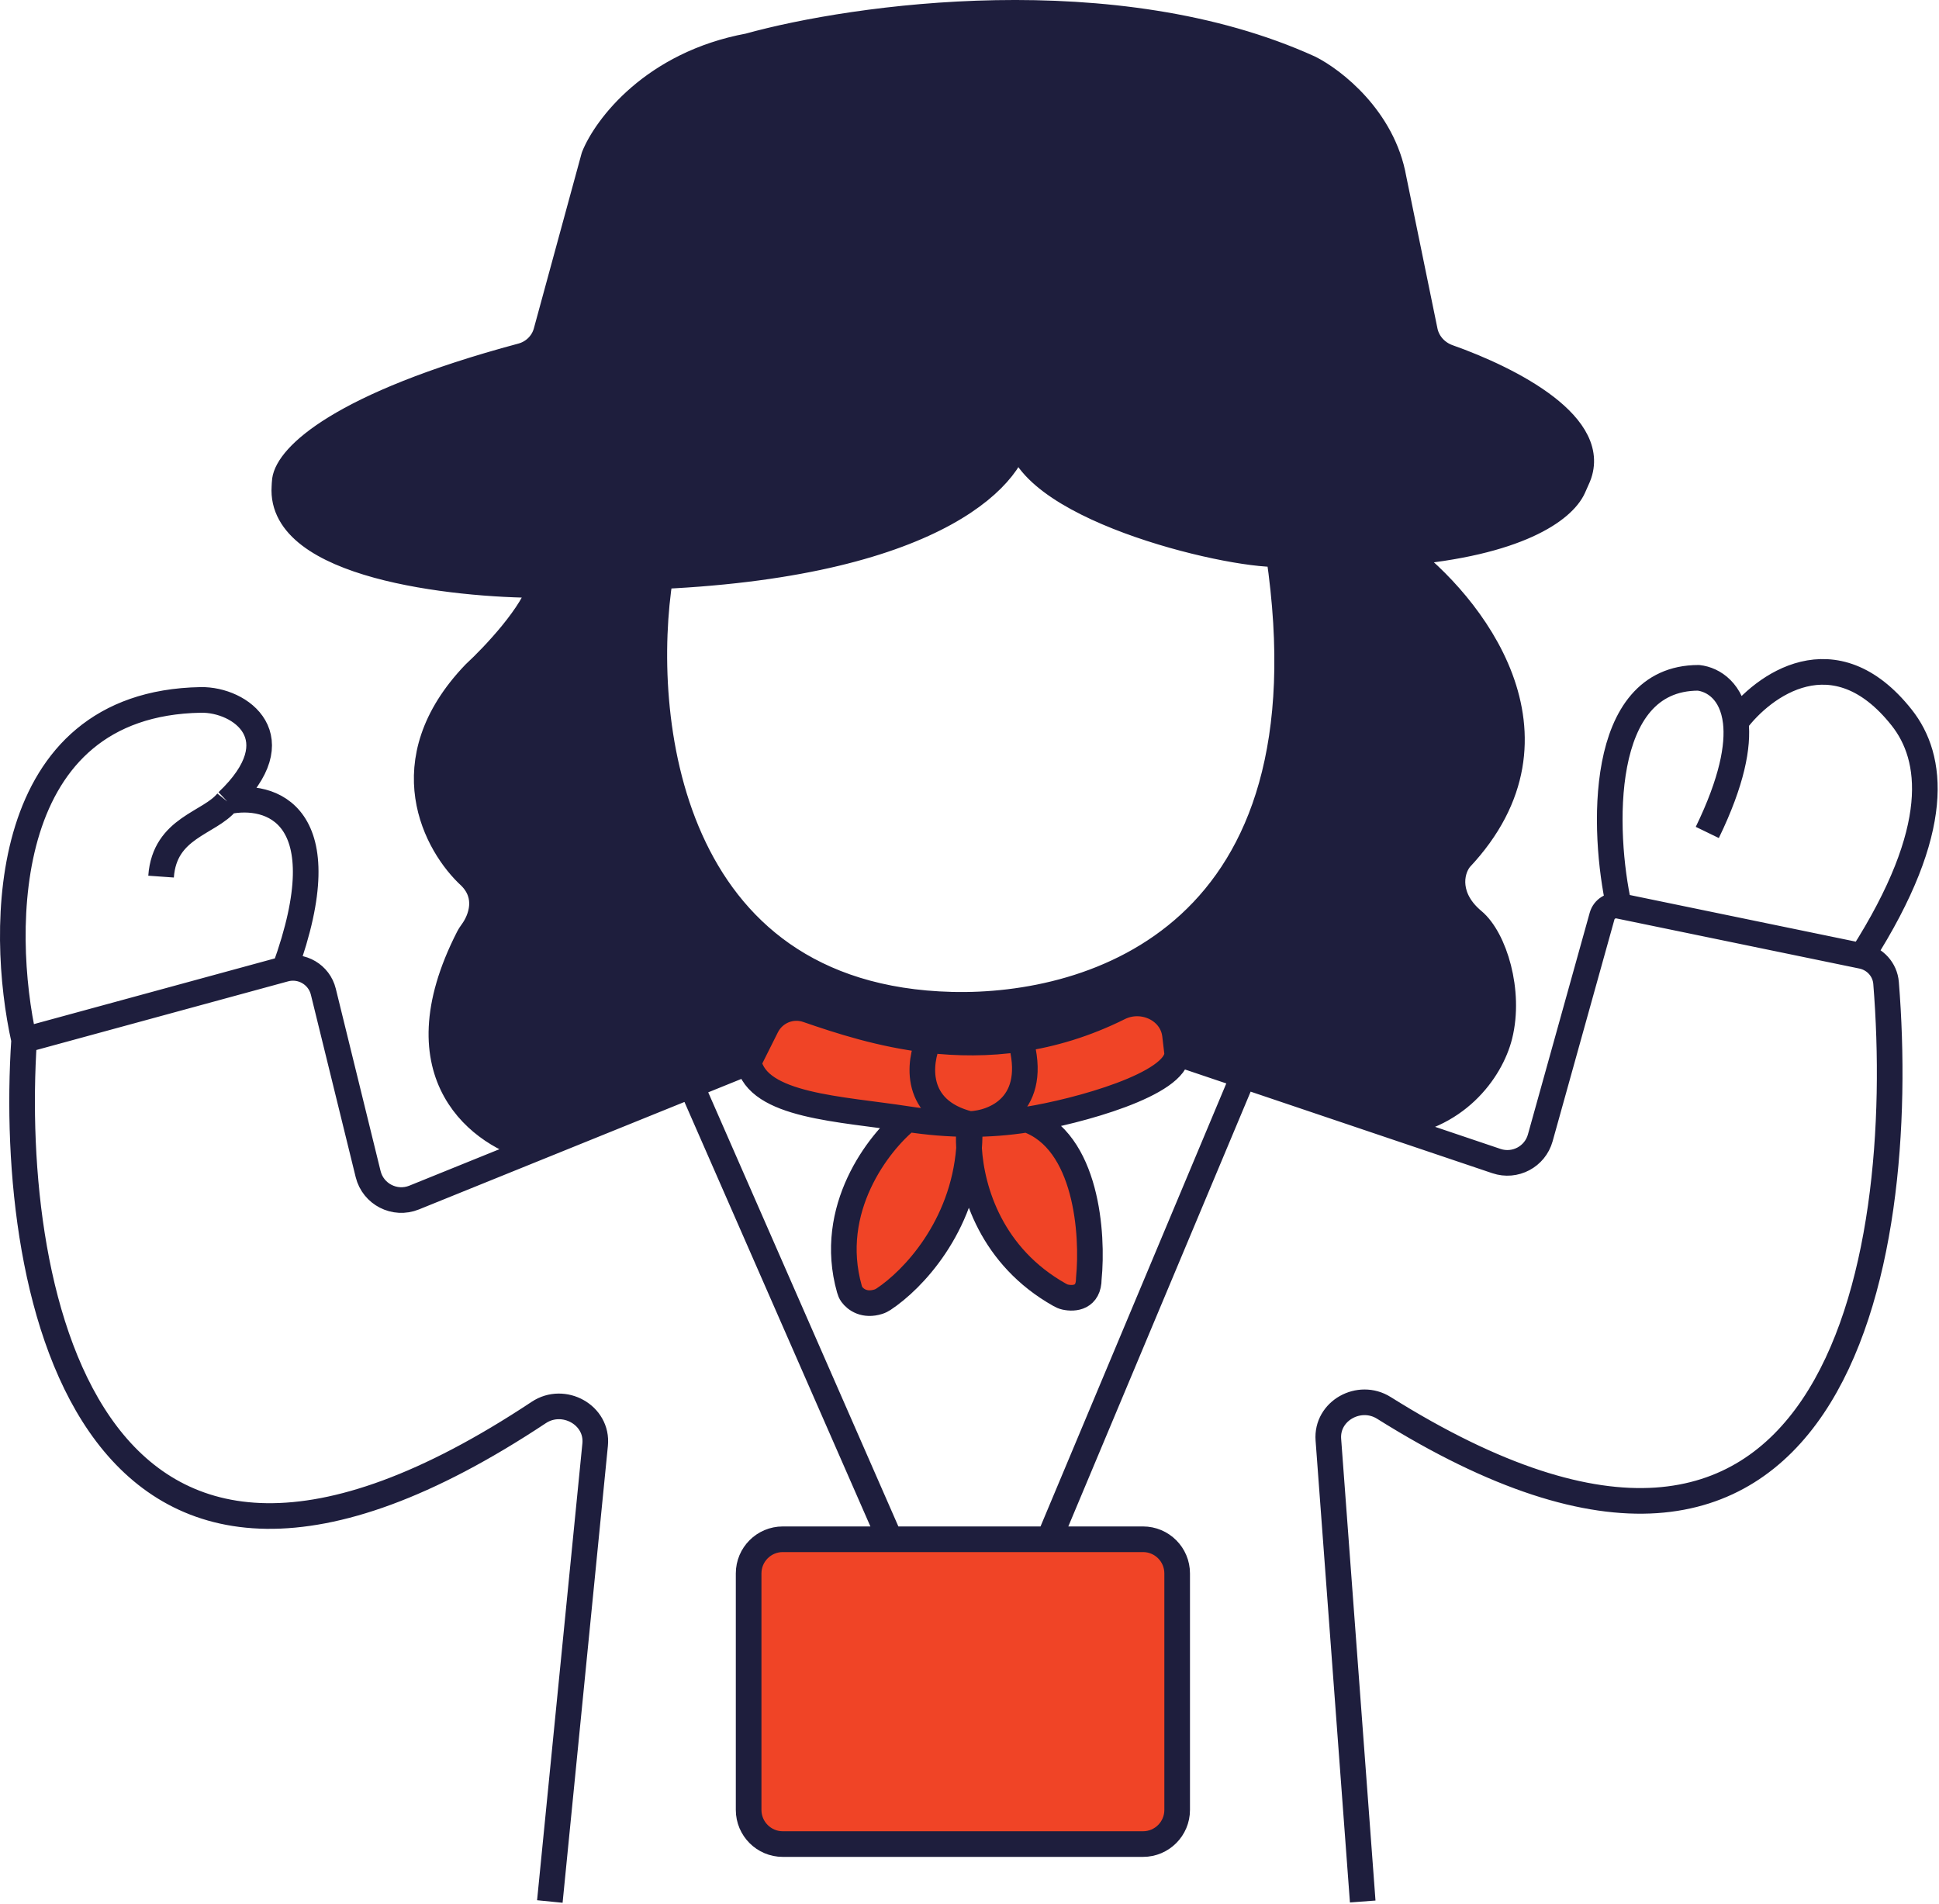
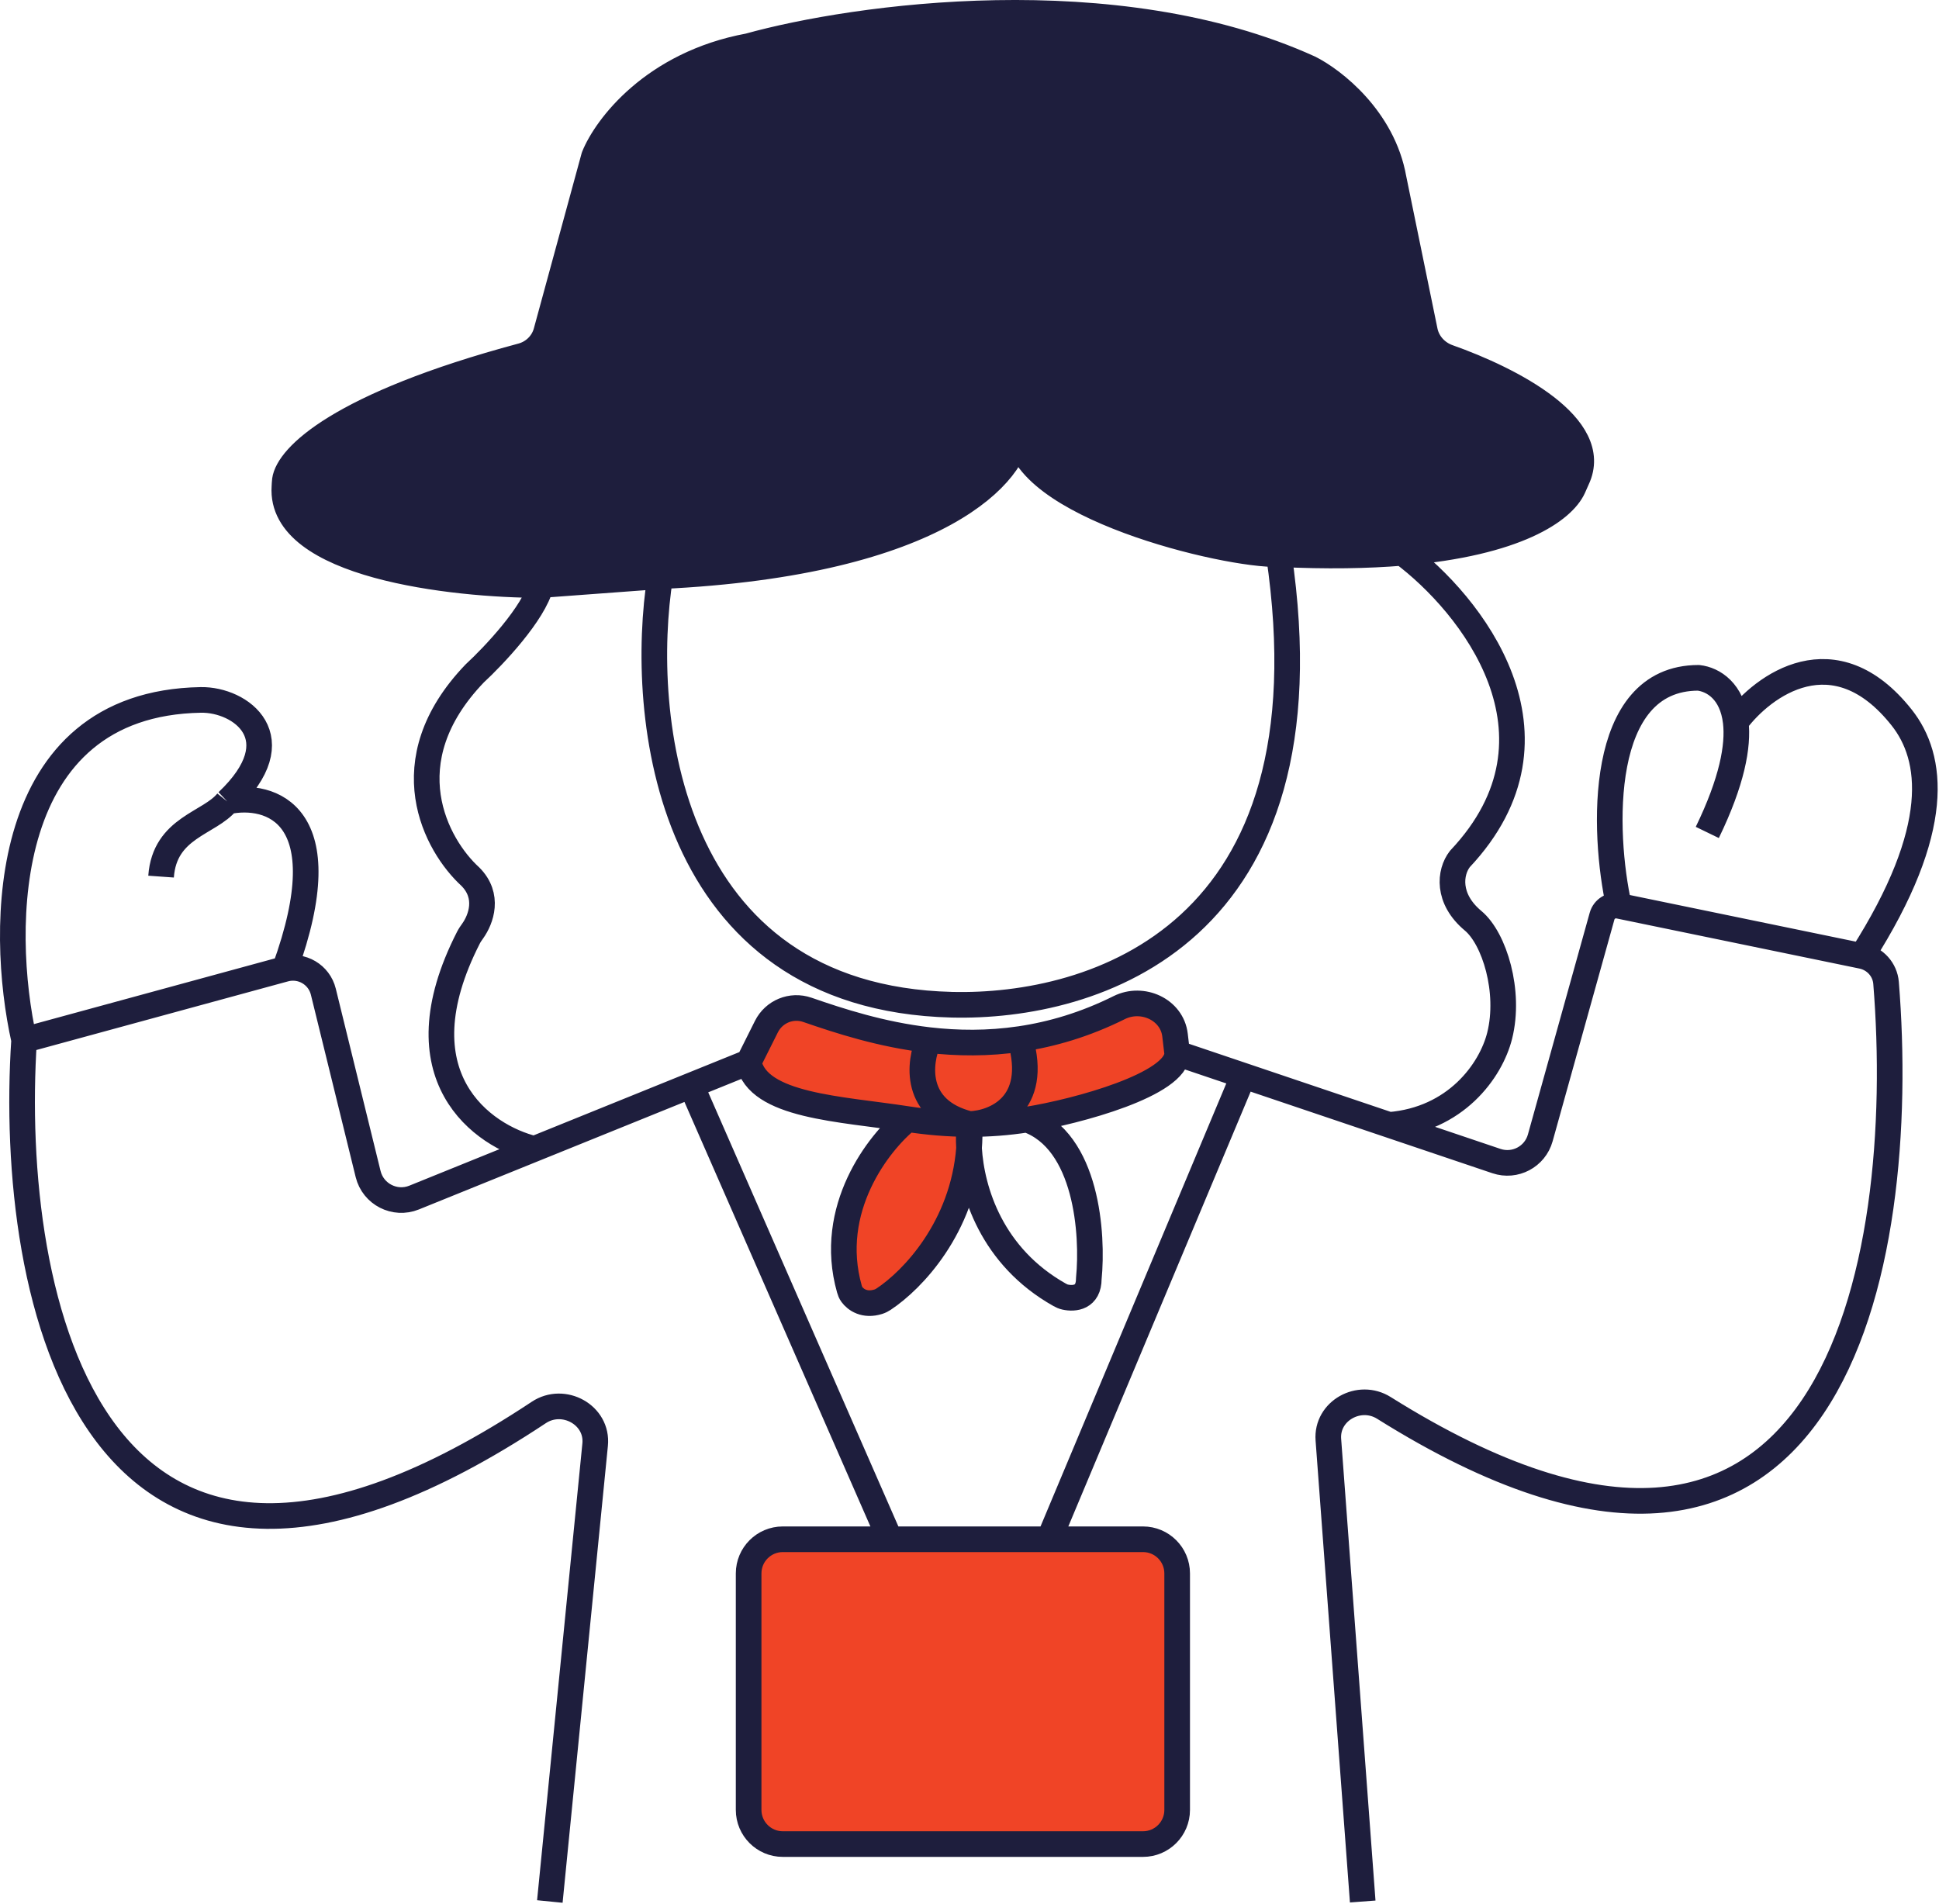
<svg xmlns="http://www.w3.org/2000/svg" viewBox="0 0 201.071 197.46" fill="none">
  <path d="M108.784 159.627H92.292H81.174C79.218 159.627 77.632 161.213 77.632 163.169V187.695C77.632 189.651 79.218 191.237 81.174 191.237H118.528C120.484 191.237 122.07 189.651 122.07 187.695V163.169C122.07 161.213 120.484 159.627 118.528 159.627H108.784Z" fill="#F04426" />
  <path d="M83.726 104.725C82.068 104.152 80.258 104.898 79.474 106.467L77.632 110.15C78.548 114.731 87.187 114.976 94.124 116.055C96.189 116.376 98.339 116.563 100.538 116.567C94.674 115.103 95.28 110.152 96.315 107.859C91.373 107.288 87.064 105.877 83.726 104.725Z" fill="#F04426" />
  <path d="M96.315 107.859C95.28 110.152 94.674 115.103 100.538 116.567C103.123 116.492 107.792 114.623 105.79 107.748C102.453 108.242 99.271 108.201 96.315 107.859Z" fill="#F04426" />
  <path d="M122.07 109.233L121.848 107.345C121.534 104.681 118.462 103.297 116.061 104.493C112.533 106.251 109.086 107.261 105.79 107.748C107.792 114.623 103.123 116.492 100.538 116.567C102.493 116.57 104.487 116.428 106.494 116.107C111.758 115.263 122.07 112.44 122.07 109.233Z" fill="#F04426" />
-   <path d="M109.885 134.279C110.065 134.38 110.256 134.468 110.457 134.512C111.422 134.725 112.907 134.577 112.907 132.598C113.365 128.017 112.724 118.306 106.494 116.107C104.487 116.428 102.493 116.57 100.538 116.567C100.57 117.428 100.551 118.262 100.488 119.07C100.754 123.537 102.846 130.324 109.885 134.279Z" fill="#F04426" />
  <path d="M94.124 116.055C91.105 118.487 85.728 125.382 88.084 133.683C88.138 133.874 88.208 134.066 88.326 134.226C88.736 134.785 89.655 135.439 91.084 134.992C91.28 134.931 91.463 134.835 91.635 134.722C94.618 132.753 99.847 127.3 100.488 119.07C100.431 118.112 100.458 117.26 100.538 116.567C98.339 116.563 96.189 116.376 94.124 116.055Z" fill="#F04426" />
-   <path d="M77.632 110.15L79.474 106.467C80.258 104.898 82.068 104.152 83.726 104.725C87.064 105.877 91.373 107.288 96.315 107.859C99.271 108.201 102.453 108.242 105.79 107.748C109.086 107.261 112.533 106.251 116.061 104.493C118.462 103.297 121.534 104.681 121.848 107.345L122.07 109.233L128.942 111.553L144.06 116.655C150.931 116.105 154.596 111.066 155.513 107.401C156.657 102.825 154.963 97.322 152.764 95.49C150.015 93.199 150.321 90.45 151.39 89.076C163.484 76.249 152.459 62.566 145.434 57.329C141.843 57.629 137.599 57.707 132.607 57.466C138.471 97.047 113.365 104.556 98.706 104.194C69.019 103.461 66.179 74.111 68.469 59.756L56.1 60.672C55.367 63.605 51.214 68.002 49.228 69.835C40.432 78.997 45.258 87.702 48.77 90.908C50.777 92.916 49.884 95.33 49.016 96.549C48.861 96.766 48.703 96.99 48.582 97.227C41.222 111.628 50.037 117.836 55.413 119.143L71.676 112.56L77.632 110.15Z" fill="#1E1E3D" />
  <path d="M29.543 49.791C29.511 50.02 29.51 50.257 29.494 50.488C28.945 58.624 46.916 60.672 56.1 60.672L68.469 59.756C97.789 58.382 105.577 48.761 105.577 44.638C105.577 52.426 127.109 57.618 132.607 57.466C137.599 57.707 141.843 57.629 145.434 57.329C157.36 56.332 162.085 52.888 163.135 50.594C163.269 50.299 163.393 49.993 163.532 49.7C166.119 44.237 156.752 39.372 150.188 37.051C148.961 36.617 148.02 35.598 147.759 34.324L144.518 18.525C143.418 12.295 138.257 8.294 135.813 7.072C115.656 -2.09 88.627 1.727 77.632 4.782C67.737 6.614 62.82 13.181 61.598 16.235L56.644 34.4C56.308 35.631 55.334 36.583 54.102 36.914C35.123 42.004 29.878 47.372 29.543 49.791Z" fill="#1E1E3D" />
  <path d="M2.5 107.859C0.748 134.434 9.3 177.373 55.871 146.479C58.445 144.772 62.02 146.74 61.715 149.814L57.017 197.193M2.5 107.859C-0.096 96.253 -0.065 72.95 20.825 72.584C24.948 72.511 30.537 76.524 23.574 83.12M2.5 107.859L29.529 100.487M77.632 110.15L79.474 106.467C80.258 104.898 82.068 104.152 83.726 104.725C87.064 105.877 91.373 107.288 96.315 107.859M77.632 110.15L71.676 112.56M77.632 110.15C78.548 114.731 87.187 114.976 94.124 116.055M122.07 109.233L121.848 107.345C121.534 104.681 118.462 103.297 116.061 104.493C112.533 106.251 109.086 107.261 105.79 107.748M122.07 109.233L128.942 111.553M122.07 109.233C122.07 112.44 111.758 115.263 106.494 116.107M141.311 197.193L137.749 149.299C137.526 146.305 140.961 144.409 143.505 146.003C190.372 175.387 197.92 130.941 195.581 101.934C195.469 100.547 194.442 99.421 193.079 99.14V99.14M71.676 112.56L92.292 159.627M71.676 112.56L55.413 119.143M92.292 159.627H108.784M92.292 159.627H81.174C79.218 159.627 77.632 161.213 77.632 163.169V187.695C77.632 189.651 79.218 191.237 81.174 191.237H118.528C120.484 191.237 122.07 189.651 122.07 187.695V163.169C122.07 161.213 120.484 159.627 118.528 159.627H108.784M108.784 159.627L128.942 111.553M128.942 111.553L144.06 116.655M23.574 83.12C21.741 85.411 17.068 85.778 16.702 90.908M23.574 83.12C28.002 82.177 35.393 84.328 29.529 100.487M29.529 100.487V100.487C31.287 100.008 33.094 101.072 33.529 102.841L38.174 121.752C38.689 123.848 40.942 125 42.943 124.191L55.413 119.143M167.882 93.941V93.941C167.108 93.781 166.343 94.248 166.131 95.009L159.723 118.002C159.178 119.959 157.103 121.057 155.178 120.407L144.06 116.655M167.882 93.941C166.202 86.364 165.591 70.293 176.128 70.293C177.673 70.465 179.623 71.688 179.994 74.874M167.882 93.941L193.079 99.14M177.044 86.327C179.612 81.031 180.283 77.357 179.994 74.874M179.994 74.874C182.829 71.056 190.238 65.62 197.202 74.416C200.466 78.539 201.508 85.934 193.079 99.14M55.413 119.143C50.037 117.836 41.222 111.628 48.582 97.227C48.703 96.99 48.861 96.766 49.016 96.549C49.884 95.33 50.777 92.916 48.77 90.908C45.258 87.702 40.432 78.997 49.228 69.835C51.214 68.002 55.367 63.605 56.1 60.672M56.1 60.672C46.916 60.672 28.945 58.624 29.494 50.488C29.51 50.257 29.511 50.02 29.543 49.791C29.878 47.372 35.123 42.004 54.102 36.914C55.334 36.583 56.308 35.631 56.644 34.4L61.598 16.235C62.82 13.181 67.737 6.614 77.632 4.782C88.627 1.727 115.656 -2.09 135.813 7.072C138.257 8.294 143.418 12.295 144.518 18.525L147.759 34.324C148.02 35.598 148.961 36.617 150.188 37.051C156.752 39.372 166.119 44.237 163.532 49.7C163.393 49.993 163.269 50.299 163.135 50.594C162.085 52.888 157.36 56.332 145.434 57.329M56.1 60.672L68.469 59.756M132.607 57.466C127.109 57.618 105.577 52.426 105.577 44.638C105.577 48.761 97.789 58.382 68.469 59.756M132.607 57.466C137.599 57.707 141.843 57.629 145.434 57.329M132.607 57.466C138.471 97.047 113.365 104.556 98.706 104.194C69.019 103.461 66.179 74.111 68.469 59.756M145.434 57.329C152.459 62.566 163.484 76.249 151.39 89.076C150.321 90.45 150.015 93.199 152.764 95.49C154.963 97.322 156.657 102.825 155.513 107.401C154.596 111.066 150.931 116.105 144.06 116.655M94.124 116.055C91.105 118.487 85.728 125.382 88.084 133.683C88.138 133.874 88.208 134.066 88.326 134.226C88.736 134.785 89.655 135.439 91.084 134.992C91.28 134.931 91.463 134.835 91.635 134.722C94.618 132.753 99.847 127.3 100.488 119.07M94.124 116.055C96.189 116.376 98.339 116.563 100.538 116.567M100.538 116.567C102.493 116.57 104.487 116.428 106.494 116.107M100.538 116.567C94.674 115.103 95.28 110.152 96.315 107.859M100.538 116.567C103.123 116.492 107.792 114.623 105.79 107.748M100.538 116.567C100.57 117.428 100.551 118.262 100.488 119.07M100.538 116.567C100.458 117.26 100.431 118.112 100.488 119.07M106.494 116.107C112.724 118.306 113.365 128.017 112.907 132.598C112.907 134.577 111.422 134.725 110.457 134.512C110.256 134.468 110.065 134.38 109.885 134.279C102.846 130.324 100.754 123.537 100.488 119.07M96.315 107.859C99.271 108.201 102.453 108.242 105.79 107.748" stroke="#1E1E3D" stroke-width="2.658" stroke-linejoin="round" />
</svg>